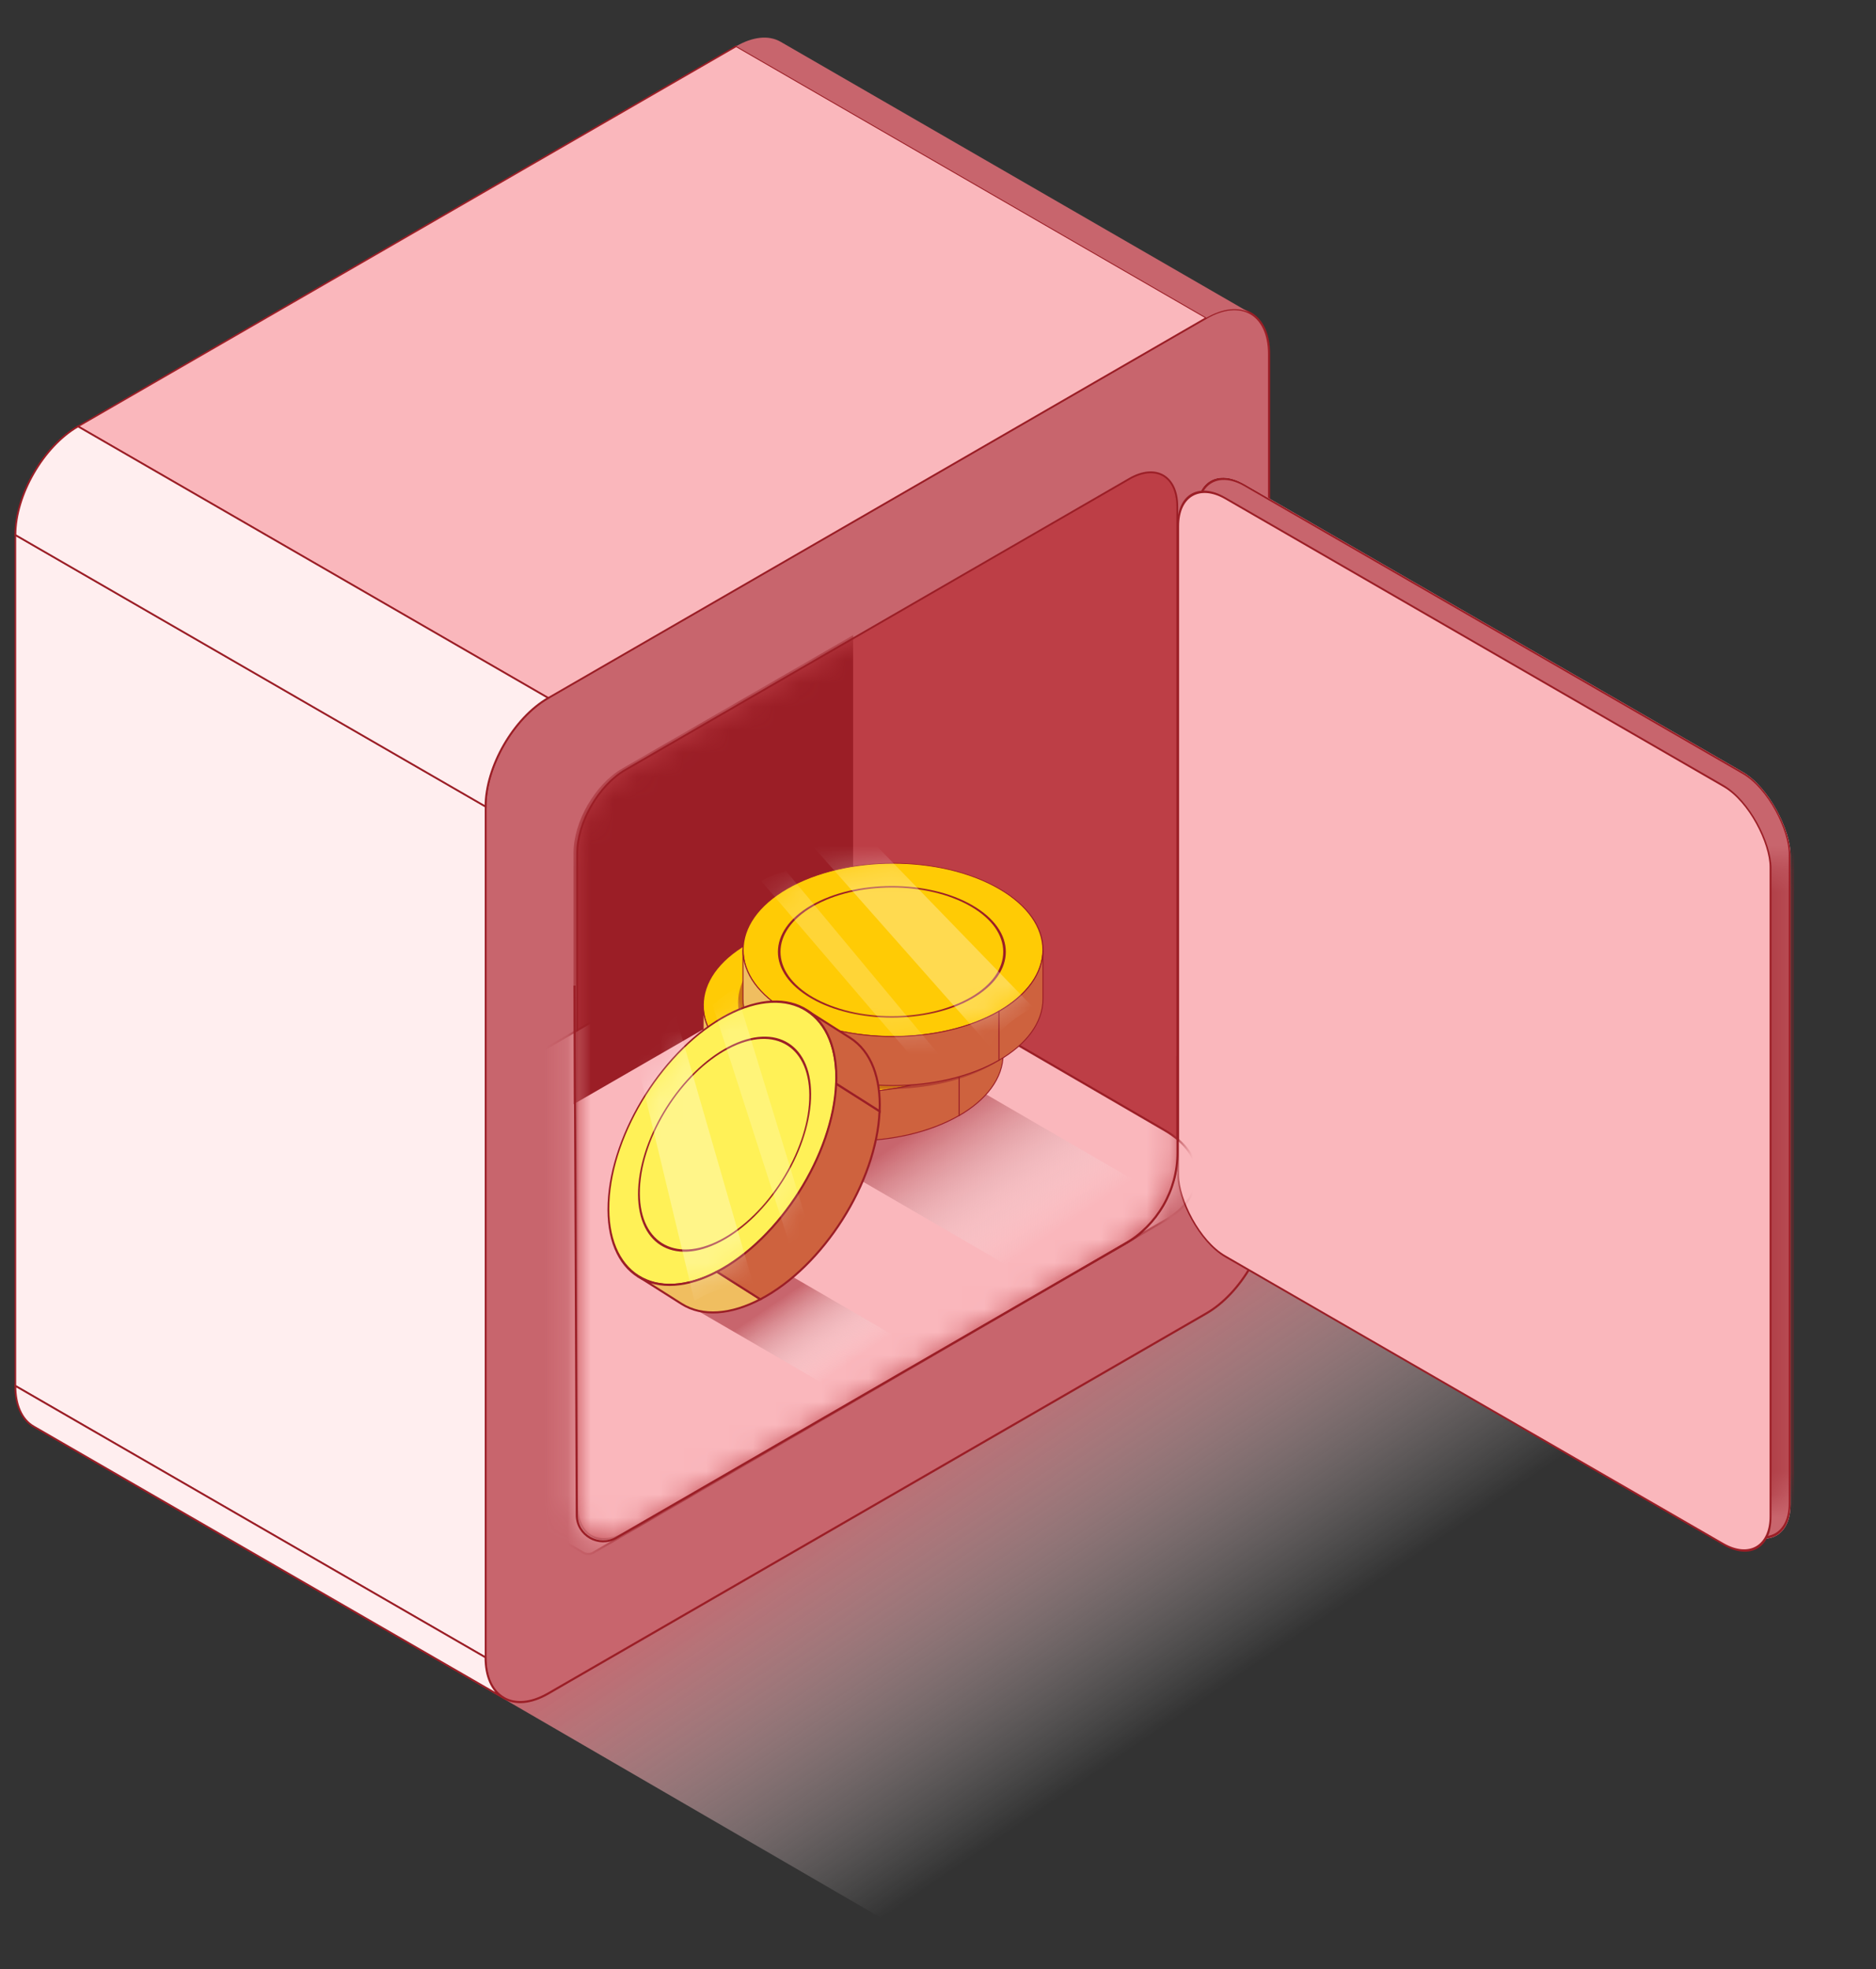
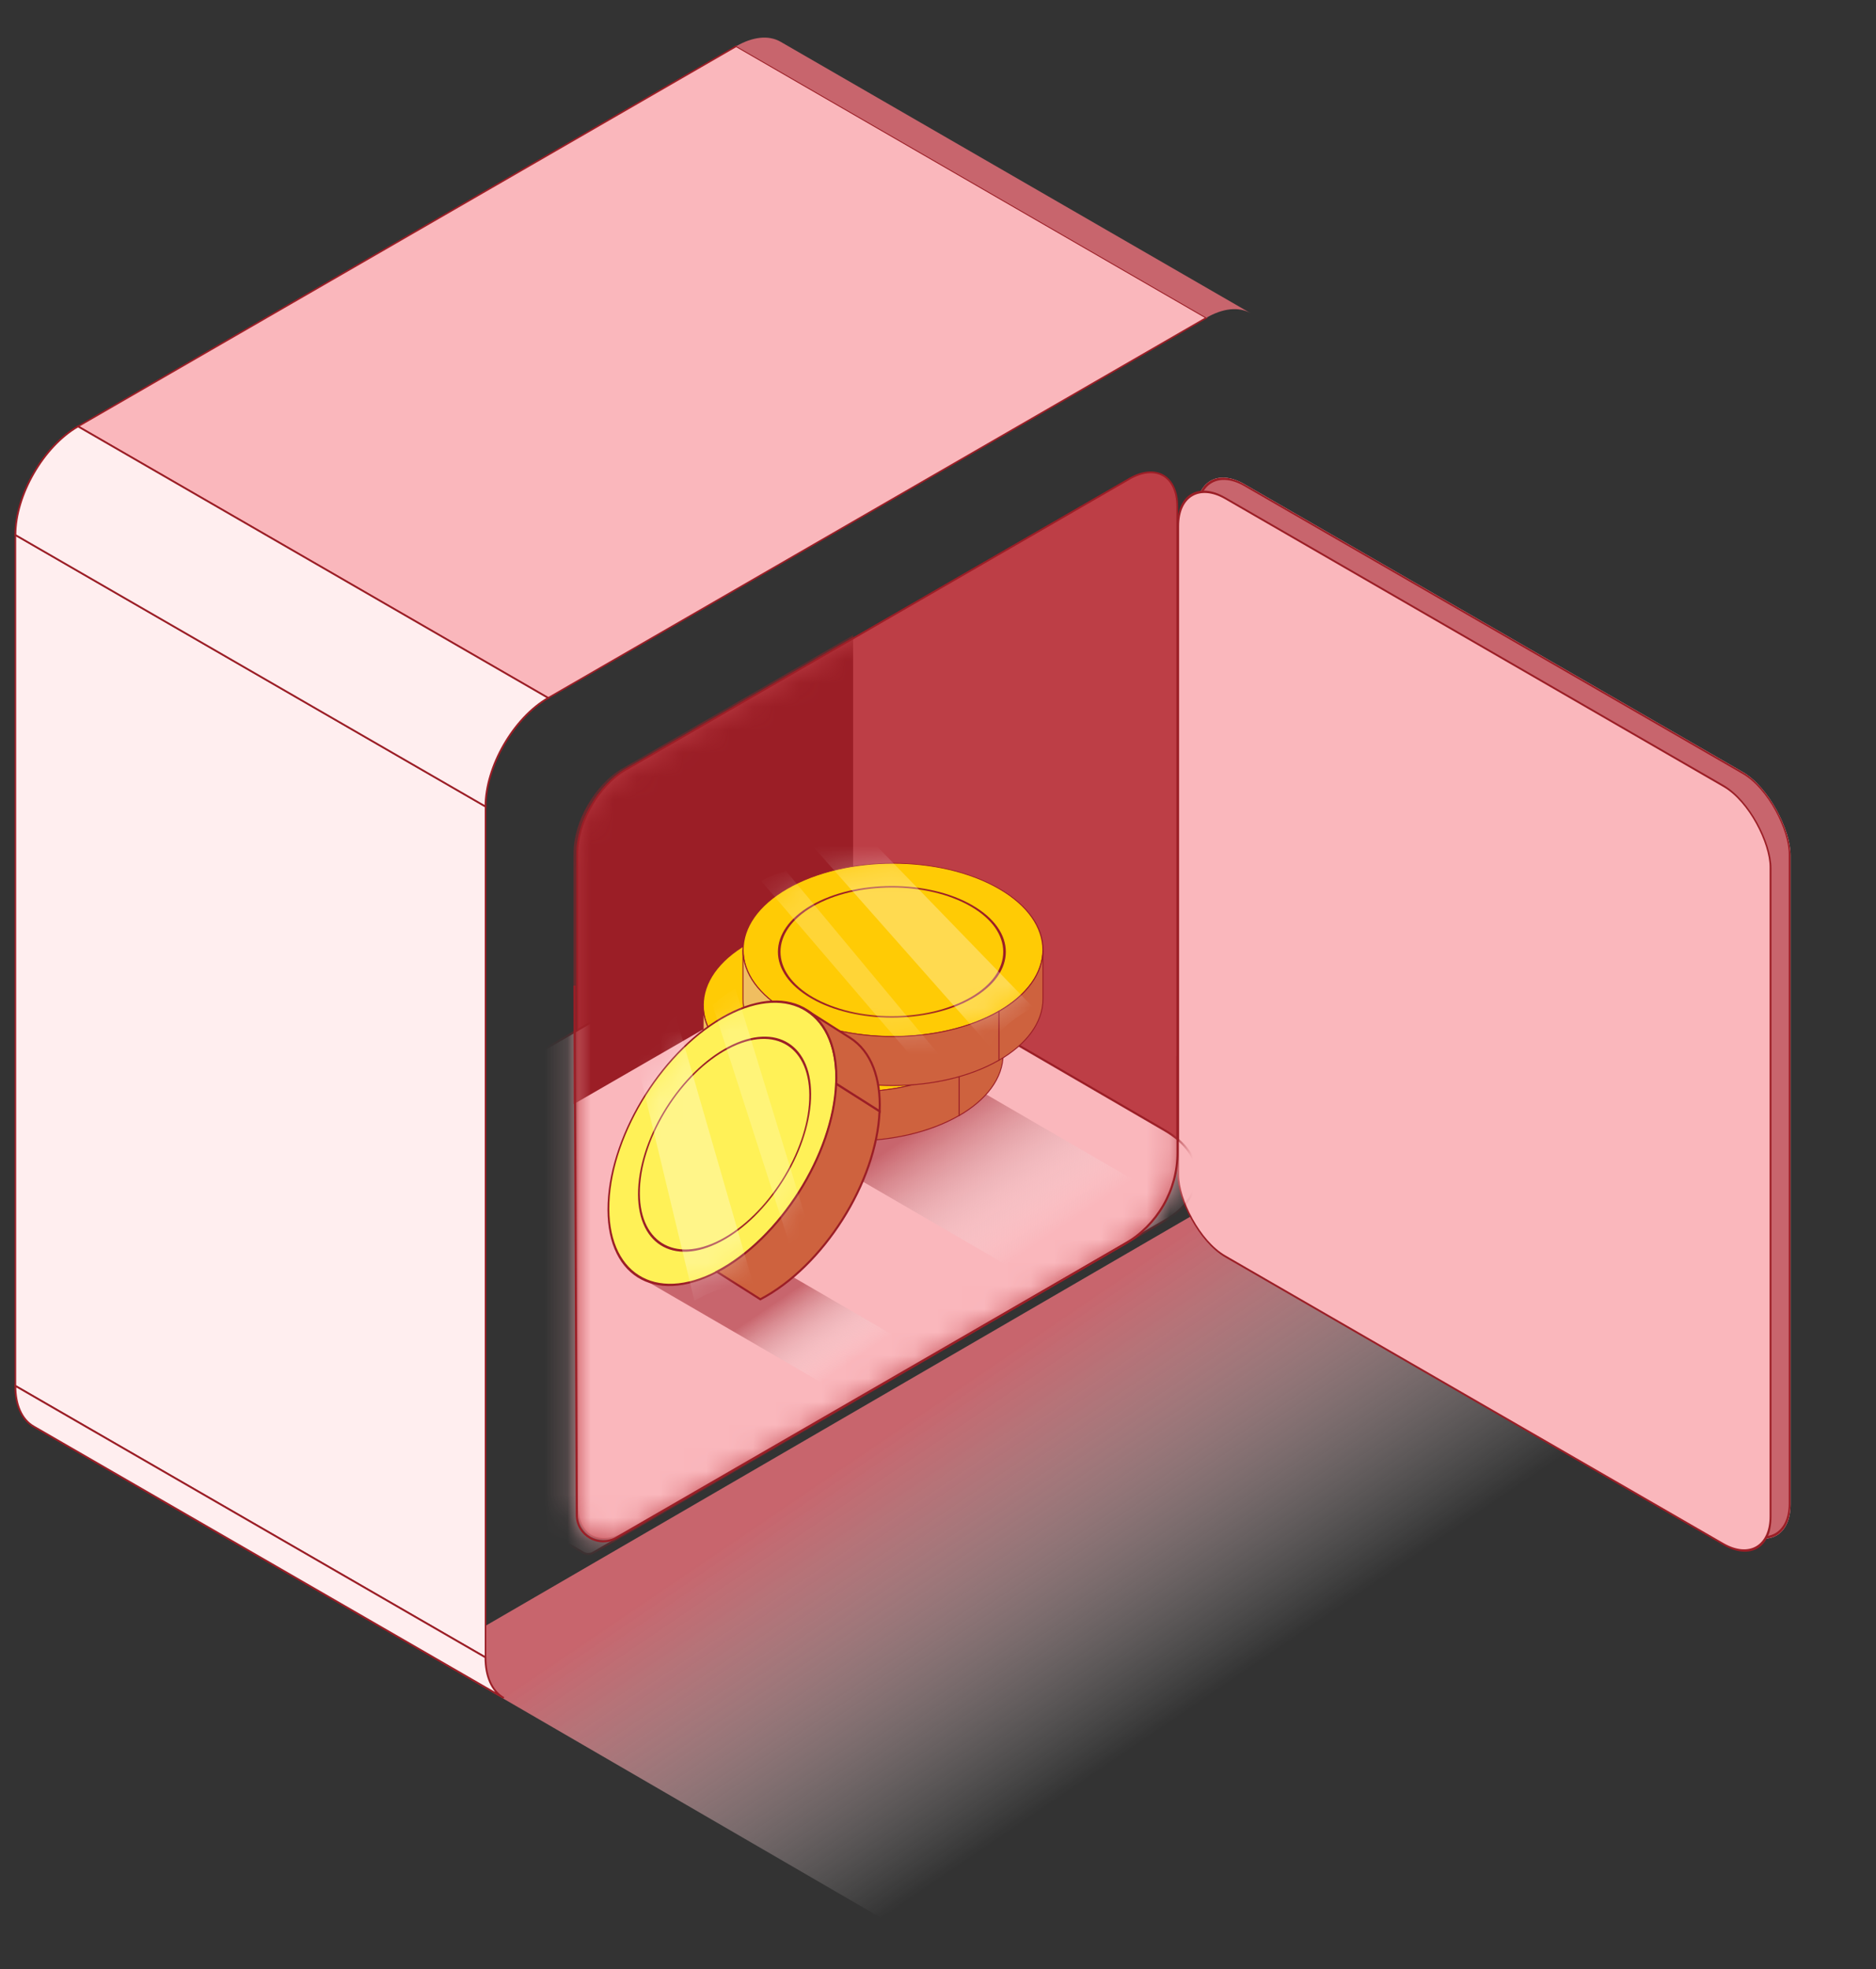
<svg xmlns="http://www.w3.org/2000/svg" width="81" height="85" viewBox="0 0 81 85" fill="none">
  <rect x="0" y="0" width="81" height="85" fill="#333333" stroke="none" />
  <g clip-path="url(#clip0_4_4370)">
    <rect width="38.276" height="58.38" transform="matrix(-0.865 0.502 0.865 0.502 51.75 52.306)" fill="url(#paint0_linear_4_4370)" />
-     <path d="M54.795 15.277C54.795 13.551 53.583 12.851 52.088 13.714L23.669 30.122C22.174 30.985 20.962 33.084 20.962 34.81V71.532C20.962 73.258 22.174 73.958 23.669 73.095L52.088 56.687C53.583 55.824 54.795 53.725 54.795 51.999V15.277Z" fill="#C8656D" stroke="#9B1E26" stroke-width="0.091" />
    <path d="M50.832 21.866C50.832 20.544 49.904 20.008 48.759 20.669L26.996 33.234C25.852 33.895 24.924 35.502 24.924 36.824V64.946C24.924 66.267 25.852 66.803 26.996 66.142L48.759 53.577C49.904 52.916 50.832 51.309 50.832 49.987V21.866Z" fill="#BD3E46" stroke="#9B1E26" stroke-width="0.078" />
    <rect width="23.44" height="36.722" transform="matrix(-0.866 -0.5 0 1 20.963 34.81)" fill="#FFEEEF" stroke="#9B1E26" stroke-width="0.078" />
    <rect width="32.816" height="23.44" transform="matrix(-0.866 0.5 0.866 0.5 31.787 1.997)" fill="#FAB7BC" stroke="#9B1E26" stroke-width="0.078" />
    <path d="M54.004 13.523C53.475 13.218 52.783 13.313 52.09 13.713L31.791 1.993C32.483 1.593 33.176 1.498 33.704 1.803L54.004 13.523Z" fill="#C8656D" />
    <path d="M20.963 34.812C20.963 33.086 22.175 30.987 23.67 30.124L3.37 18.404C1.876 19.267 0.664 21.366 0.664 23.092L20.963 34.812Z" fill="#FFEEEF" stroke="#9B1E26" stroke-width="0.078" />
    <path d="M21.754 73.289C21.225 72.984 20.961 72.336 20.961 71.536L0.662 59.816C0.662 60.616 0.926 61.264 1.454 61.569L21.754 73.289Z" fill="#FFEEEF" stroke="#9B1E26" stroke-width="0.078" />
    <rect width="29.623" height="32.813" rx="2.393" transform="matrix(0.866 0.5 0 1 51.658 19.701)" fill="#FFEEEF" />
    <rect x="0.039" y="0.068" width="29.532" height="32.722" rx="2.347" transform="matrix(0.866 0.5 0 1 51.663 19.681)" fill="#C8656D" stroke="#9B1E26" stroke-width="0.091" />
    <mask id="mask0_4_4370" style="mask-type:alpha" maskUnits="userSpaceOnUse" x="76" y="37" width="2" height="28">
-       <path d="M76.486 37.536L77.321 37.15V64.175L76.486 64.954V37.536Z" fill="#9B1E26" />
-     </mask>
+       </mask>
    <g mask="url(#mask0_4_4370)">
      <rect width="29.623" height="32.813" rx="2.393" transform="matrix(0.866 0.5 0 1 51.803 19.628)" fill="#9B1E26" />
    </g>
    <rect x="0.039" y="0.068" width="29.532" height="32.722" rx="2.347" transform="matrix(0.866 0.5 0 1 50.837 20.244)" fill="#FAB7BC" stroke="#9B1E26" stroke-width="0.091" />
    <mask id="mask1_4_4370" style="mask-type:alpha" maskUnits="userSpaceOnUse" x="24" y="19" width="27" height="48">
      <path d="M50.83 21.439C50.83 20.117 49.904 19.584 48.761 20.248L26.991 32.895C25.848 33.559 24.922 35.169 24.922 36.491V64.996C24.922 66.318 25.848 66.851 26.991 66.187L48.761 53.54C49.904 52.876 50.83 51.266 50.83 49.944V21.439Z" fill="#9B1E26" stroke="#9B1E26" stroke-width="0.078" />
    </mask>
    <g mask="url(#mask1_4_4370)">
      <path d="M33.889 39.258L5.646 55.666L25.202 67.027C25.311 67.09 25.488 67.09 25.596 67.027L50.292 52.68C52.142 51.605 52.142 49.862 50.292 48.788L33.889 39.258Z" fill="#FAB7BC" stroke="#9B1E26" stroke-width="0.091" />
    </g>
    <mask id="mask2_4_4370" style="mask-type:alpha" maskUnits="userSpaceOnUse" x="24" y="20" width="27" height="47">
      <path d="M50.647 22.021C50.647 20.7 49.718 20.164 48.574 20.825L26.811 33.389C25.666 34.05 24.738 35.658 24.738 36.979V65.101C24.738 66.423 25.666 66.958 26.811 66.297L48.574 53.733C49.718 53.072 50.647 51.464 50.647 50.143V22.021Z" fill="#9B1E26" stroke="#9B1E26" stroke-width="0.091" />
    </mask>
    <g mask="url(#mask2_4_4370)">
      <path d="M36.789 27.493L26.881 33.214C25.736 33.875 24.808 35.482 24.808 36.804V47.582L36.789 40.665V27.493Z" fill="#9B1E26" stroke="#9B1E26" stroke-width="0.091" />
    </g>
    <path d="M24.809 42.542L24.903 65.39C24.906 66.265 25.854 66.809 26.612 66.372L48.565 53.691C49.975 52.876 50.843 51.372 50.843 49.744V45.596" stroke="#9B1E26" stroke-width="0.091" />
    <rect width="6.828" height="18.113" transform="matrix(-0.865 0.502 0.865 0.502 38.627 44.942)" fill="url(#paint1_linear_4_4370)" />
    <circle cx="5.287" cy="5.287" r="5.287" transform="matrix(-0.866 0.5 0.866 0.5 36.836 38.1)" fill="#FFCB05" stroke="#9B1E26" stroke-width="0.042" />
    <path d="M43.31 43.392C43.31 44.424 42.586 45.358 41.414 46.035V48.15C42.586 47.473 43.31 46.539 43.31 45.506V43.392Z" fill="#CE623E" stroke="#9B1E26" stroke-width="0.042" />
    <path d="M41.412 46.032C38.883 47.492 34.784 47.492 32.255 46.032V48.147C34.784 49.607 38.883 49.607 41.412 48.147V46.032Z" fill="#CE623E" stroke="#9B1E26" stroke-width="0.042" />
    <path d="M30.358 43.392C30.358 44.424 31.082 45.358 32.254 46.035V48.15C31.082 47.473 30.358 46.539 30.358 45.506V43.392Z" fill="#F0BE60" stroke="#9B1E26" stroke-width="0.042" />
-     <circle opacity="0.5" cx="5.287" cy="5.287" r="5.287" transform="matrix(-0.866 0.5 0.866 0.5 38.344 37.98)" fill="#9B1E26" />
    <circle cx="5.287" cy="5.287" r="5.287" transform="matrix(-0.866 0.5 0.866 0.5 38.557 35.713)" fill="#FFCB05" stroke="#9B1E26" stroke-width="0.042" />
    <path d="M45.031 41.003C45.031 42.035 44.306 42.97 43.135 43.646V45.761C44.306 45.084 45.031 44.15 45.031 43.118V41.003Z" fill="#CE623E" stroke="#9B1E26" stroke-width="0.042" />
    <path d="M43.133 43.645C40.604 45.104 36.505 45.104 33.976 43.645V45.759C36.505 47.219 40.604 47.219 43.133 45.759V43.645Z" fill="#CE623E" stroke="#9B1E26" stroke-width="0.042" />
    <path d="M32.08 41.003C32.08 42.035 32.805 42.97 33.977 43.646V45.761C32.805 45.084 32.08 44.15 32.08 43.118V41.003Z" fill="#F0BE60" stroke="#9B1E26" stroke-width="0.042" />
    <mask id="mask3_4_4370" style="mask-type:alpha" maskUnits="userSpaceOnUse" x="32" y="37" width="14" height="8">
      <circle cx="5.287" cy="5.287" r="5.287" transform="matrix(-0.866 0.5 0.866 0.5 38.555 35.713)" fill="#FAB7BC" stroke="black" stroke-width="0.042" />
    </mask>
    <g mask="url(#mask3_4_4370)">
      <circle cx="3.972" cy="3.972" r="3.972" transform="matrix(-0.866 0.5 0.866 0.5 38.508 37.111)" fill="#FFCB05" stroke="#9B1E26" stroke-width="0.091" />
      <path opacity="0.3" d="M34.849 36.248L42.721 45.143C43.222 44.172 44.61 43.483 44.61 43.483L36.184 34.791C35.278 35.169 34.849 36.248 34.849 36.248Z" fill="white" />
      <path d="M33.933 37.585L40.532 45.513C40.067 45.806 39.592 45.827 39.554 45.829L32.865 38.025C33.604 37.631 33.851 37.672 33.933 37.585Z" fill="white" fill-opacity="0.2" />
    </g>
    <rect width="3.831" height="14.094" transform="matrix(-0.865 0.502 0.865 0.502 30.639 53.028)" fill="url(#paint2_linear_4_4370)" />
    <ellipse cx="5.549" cy="5.549" rx="5.549" ry="5.549" transform="matrix(0.886 -0.464 -0.041 0.999 26.502 46.377)" fill="#FFF157" stroke="#9B1E26" stroke-width="0.089" />
-     <path d="M27.547 55.085C28.462 55.665 29.698 55.548 30.956 54.89L32.831 56.078C31.573 56.737 30.337 56.854 29.422 56.274L27.547 55.085Z" fill="#F0BE60" stroke="#9B1E26" stroke-width="0.089" />
    <path d="M30.955 54.892C33.671 53.471 35.975 49.836 36.102 46.774L37.977 47.963C37.85 51.025 35.545 54.659 32.83 56.08L30.955 54.892Z" fill="#CE623E" stroke="#9B1E26" stroke-width="0.089" />
    <path d="M34.828 43.605C35.743 44.185 36.164 45.353 36.105 46.772L37.98 47.961C38.039 46.542 37.618 45.374 36.702 44.794L34.828 43.605Z" fill="#CE623E" stroke="#9B1E26" stroke-width="0.089" />
    <mask id="mask4_4_4370" style="mask-type:alpha" maskUnits="userSpaceOnUse" x="26" y="43" width="11" height="13">
      <ellipse cx="5.549" cy="5.549" rx="5.549" ry="5.549" transform="matrix(0.886 -0.464 -0.041 0.999 26.5 46.413)" fill="#FFF157" stroke="black" stroke-width="0.089" />
    </mask>
    <g mask="url(#mask4_4_4370)">
      <ellipse cx="4.169" cy="4.169" rx="4.169" ry="4.169" transform="matrix(0.886 -0.464 -0.041 0.999 27.762 47.155)" fill="#FFF157" stroke="#9B1E26" stroke-width="0.089" />
      <path opacity="0.3" d="M29.054 43.424L32.514 55.403C31.372 55.301 29.981 56.145 29.981 56.145L27.012 43.789C27.856 43.199 29.054 43.424 29.054 43.424Z" fill="white" />
      <path d="M30.761 43.367L34.08 53.673C34.601 53.426 34.886 53.017 34.91 52.984L31.751 42.668C30.986 43.101 30.884 43.343 30.761 43.367Z" fill="white" fill-opacity="0.2" />
    </g>
  </g>
  <defs>
    <linearGradient id="paint0_linear_4_4370" x1="22.261" y1="2.151" x2="20.777" y2="21.091" gradientUnits="userSpaceOnUse">
      <stop stop-color="#C8656D" />
      <stop offset="1" stop-color="white" stop-opacity="0" />
    </linearGradient>
    <linearGradient id="paint1_linear_4_4370" x1="3.317" y1="4.379" x2="2.76" y2="12.09" gradientUnits="userSpaceOnUse">
      <stop stop-color="#C8656D" />
      <stop offset="1" stop-color="white" stop-opacity="0" />
    </linearGradient>
    <linearGradient id="paint2_linear_4_4370" x1="3.295" y1="4.948" x2="2.95" y2="9.316" gradientUnits="userSpaceOnUse">
      <stop stop-color="#C8656D" />
      <stop offset="1" stop-color="white" stop-opacity="0" />
    </linearGradient>
    <clipPath id="clip0_4_4370">
      <rect width="80.168" height="83.897" fill="white" transform="translate(0.238 0.914)" />
    </clipPath>
  </defs>
</svg>